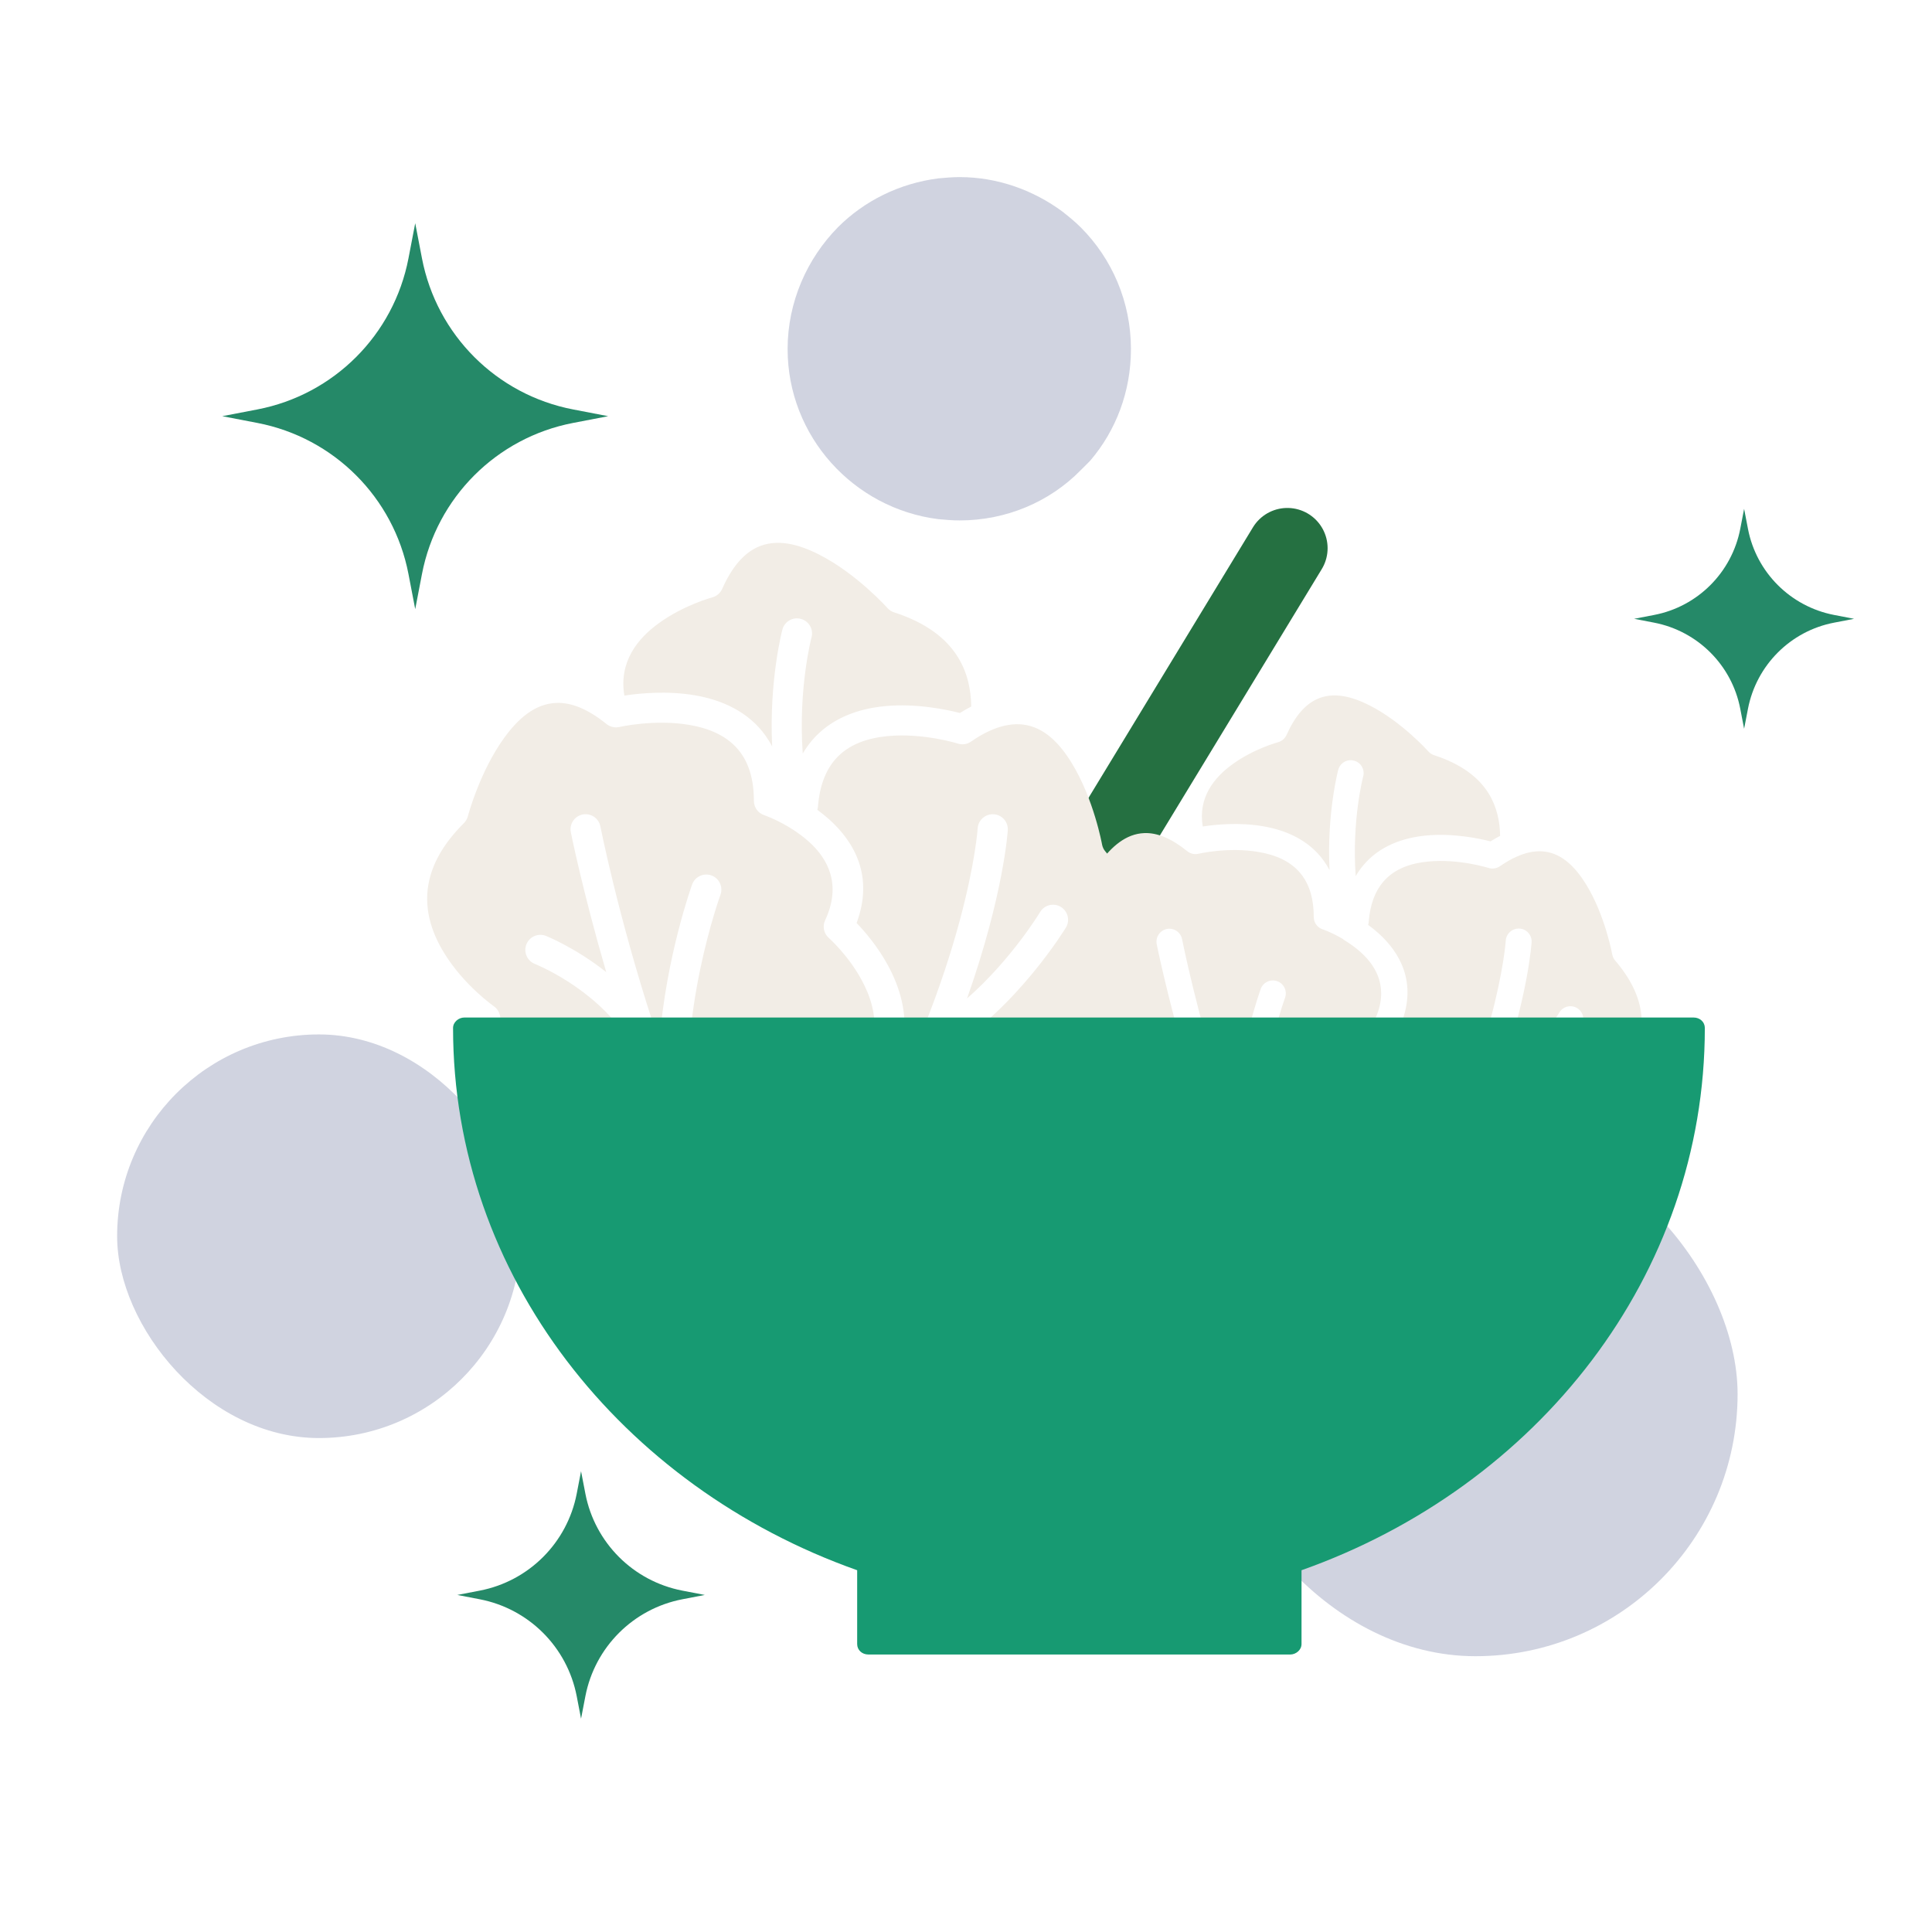
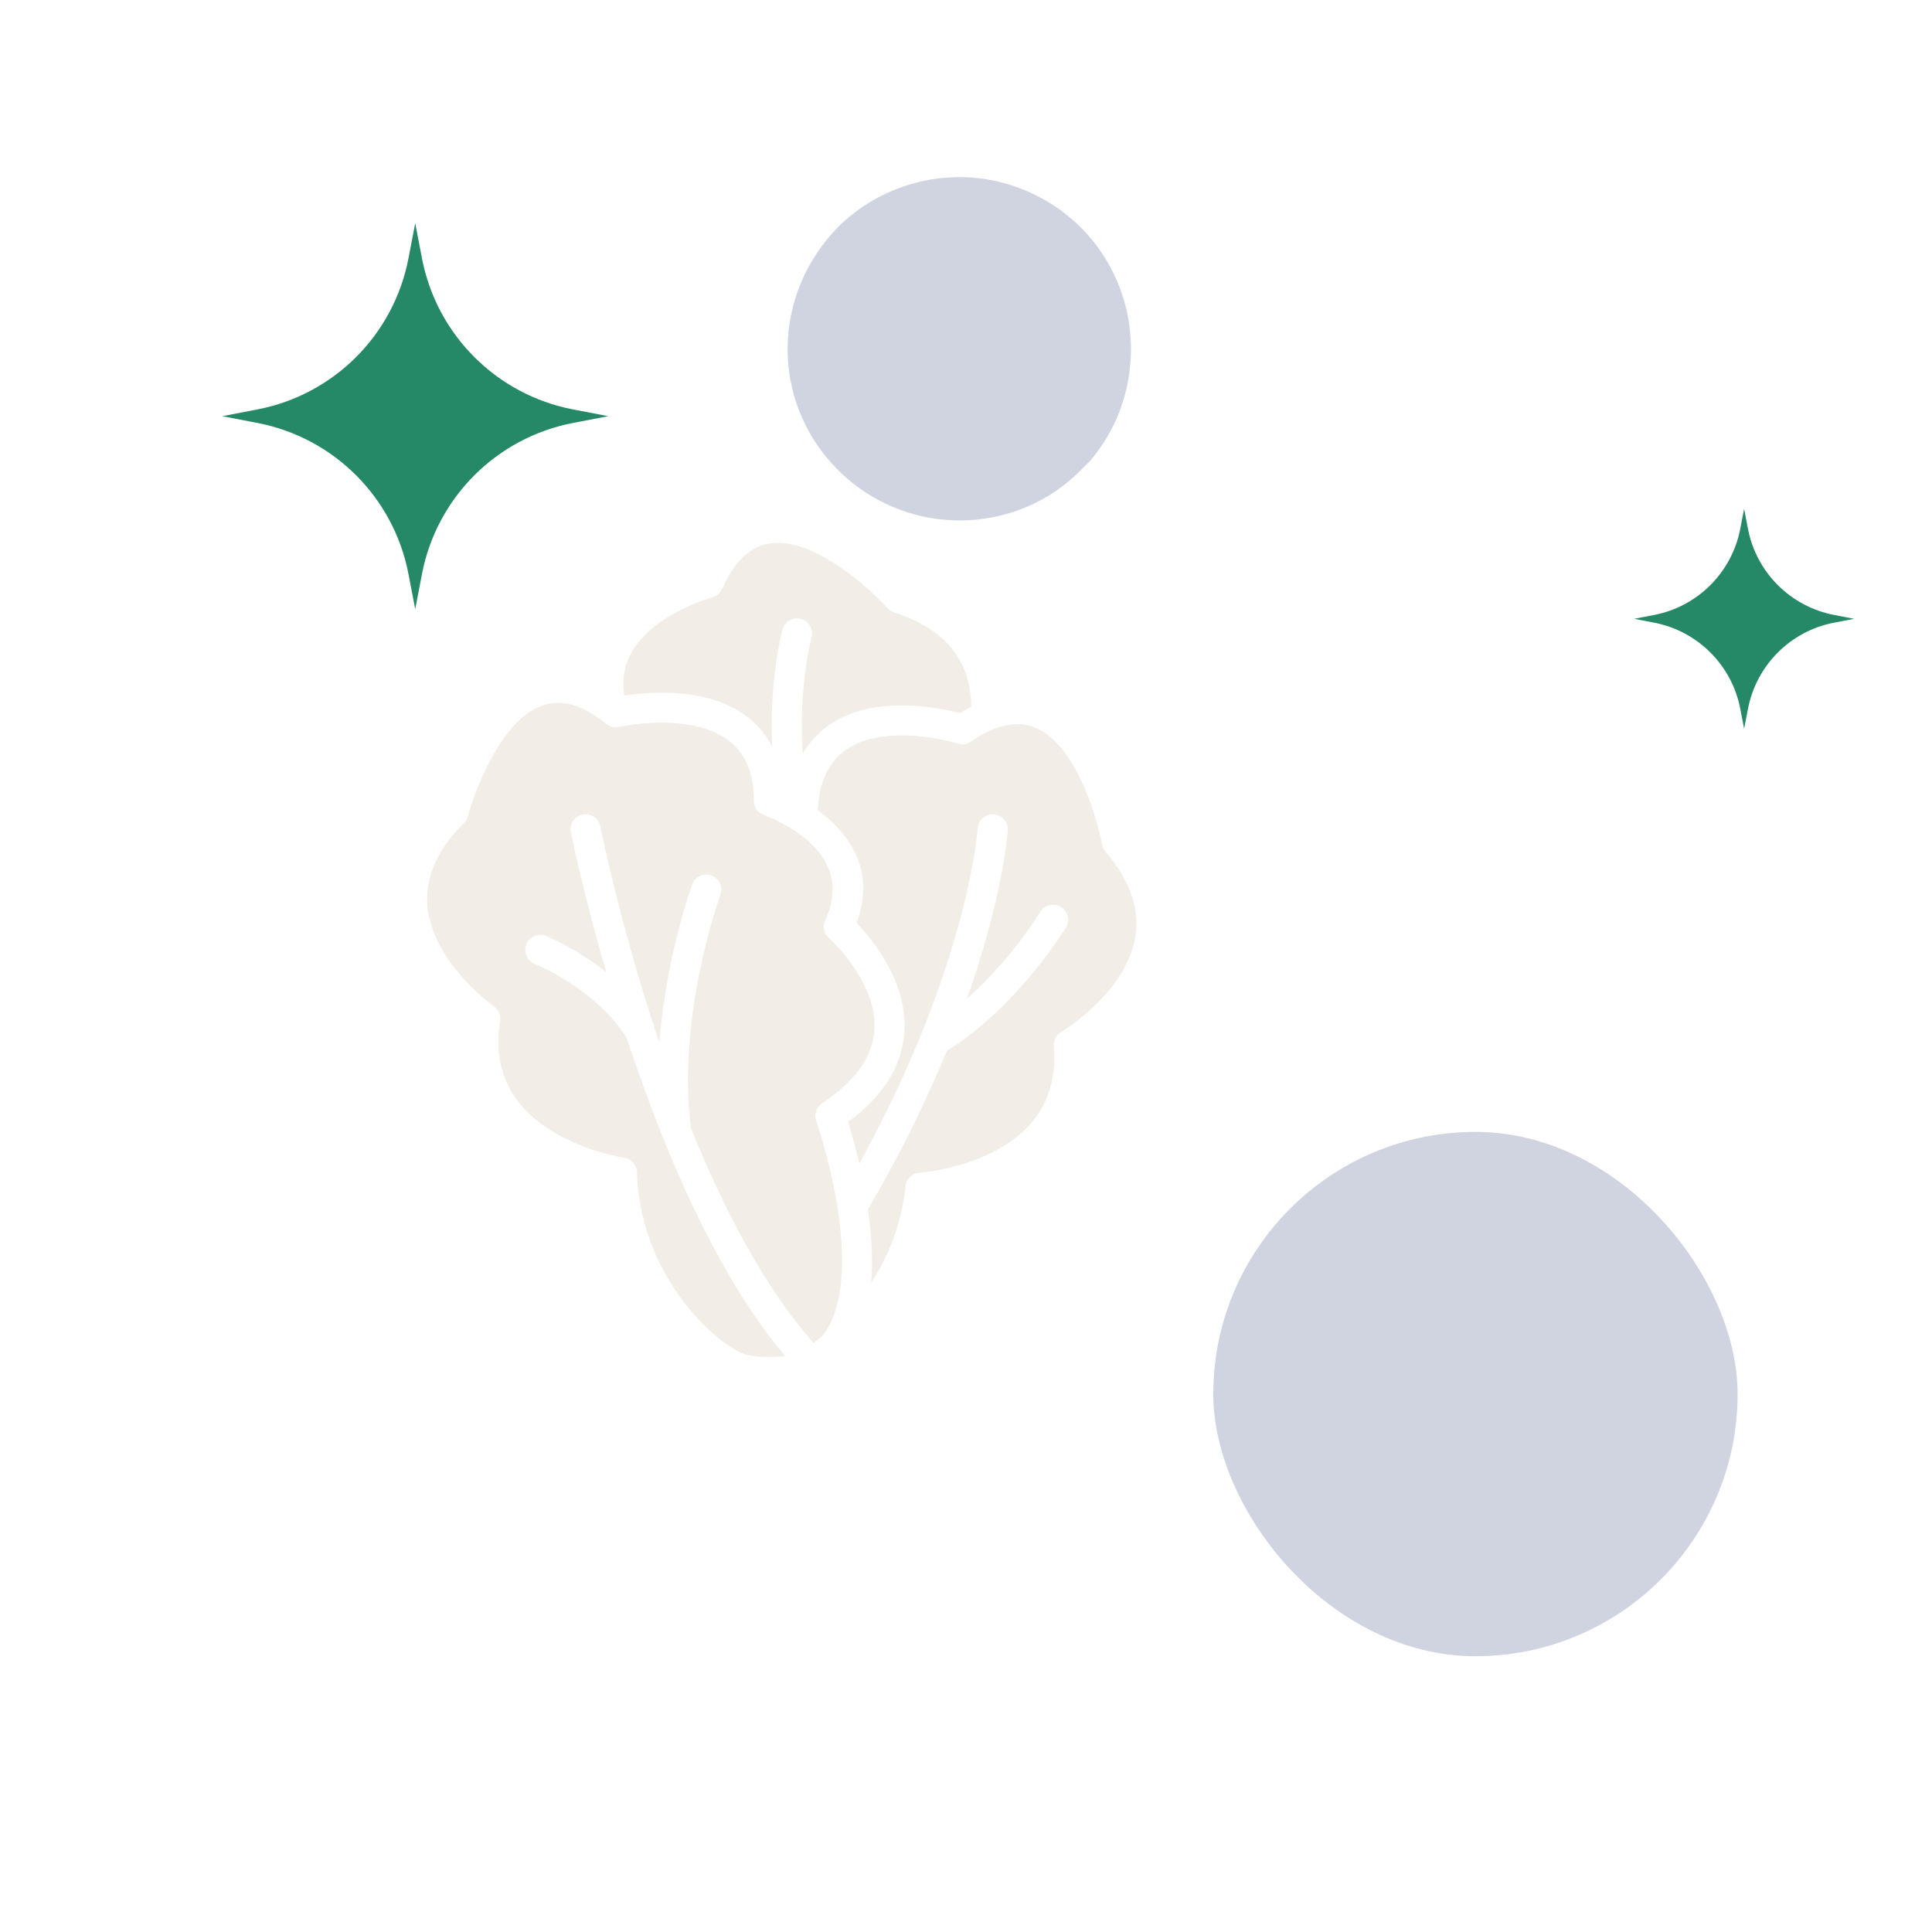
<svg xmlns="http://www.w3.org/2000/svg" id="Layer_1" version="1.1" viewBox="0 0 24 24">
-   <line x1="13.621" y1="10.711" x2="15.992" y2="6.81" fill="none" stroke="#257041" stroke-linecap="round" stroke-linejoin="round" />
  <path d="M14.049,4.336c0,.53-.187,1.014-.507,1.388-.039.039-.078.078-.117.117-.382.39-.92.624-1.505.624-.086,0-.179-.008-.265-.016-1.052-.133-1.871-1.029-1.871-2.113,0-.585.242-1.123.624-1.512.327-.328.764-.546,1.247-.608.086-.008.179-.016.265-.016.476,0,.92.164,1.279.429.078.062.156.125.226.195.39.39.624.928.624,1.512Z" fill="#182667" opacity=".2" />
  <path d="M9.794,10.271c-.165-.099-.302-.145-.302-.145-.076-.026-.127-.097-.127-.177,0-.259-.06-.454-.163-.596-.153-.212-.394-.305-.633-.347-.438-.076-.875.025-.875.025-.056.013-.115-.001-.16-.037-.234-.189-.439-.269-.622-.262-.271.009-.479.202-.643.426-.311.425-.457.982-.457.982-.008.032-.025.061-.049.085-.24.239-.373.472-.427.695-.085.346.024.662.18.916.248.406.619.664.619.664.059.041.089.113.078.184-.117.717.259,1.137.661,1.378.425.254.879.319.879.319.09.013.158.089.16.181.021.797.397,1.445.784,1.849.237.247.471.406.624.428.165.023.308.024.431.005-.608-.72-1.111-1.706-1.509-2.693-.013-.021-.024-.044-.028-.07-.162-.406-.306-.81-.433-1.195-.405-.622-1.138-.912-1.138-.912-.096-.038-.143-.147-.105-.243.038-.096.147-.143.243-.105,0,0,.365.145.749.45-.294-1.008-.44-1.738-.44-1.738-.02-.102.046-.2.147-.22.102-.02.2.046.22.147,0,0,.215,1.093.651,2.438.012.021.019.044.022.067.019.059.039.119.06.18.082-1.069.407-1.963.407-1.963.035-.097.143-.147.24-.112.097.035.147.143.112.24,0,0-.55,1.506-.366,2.901.399.987.905,1.968,1.521,2.664.033-.023.068-.048.102-.075.13-.151.197-.358.229-.584.044-.312.022-.662-.026-.984-.004-.016-.007-.033-.008-.049-.093-.581-.263-1.064-.263-1.064-.029-.081.002-.171.073-.218.417-.276.601-.565.642-.843.037-.254-.044-.494-.151-.69-.169-.312-.407-.521-.407-.521-.062-.055-.082-.144-.046-.22.209-.447.031-.766-.199-.974-.079-.071-.163-.13-.242-.178-.006-.003-.011-.006-.017-.01l.002.001ZM10.825,15.931c.21-.326.375-.728.424-1.196.01-.091.084-.162.174-.168,0,0,.458-.03.901-.25.42-.209.827-.598.767-1.322-.006-.072.03-.141.092-.177,0,0,.39-.229.669-.614.175-.241.308-.547.251-.899-.037-.226-.151-.469-.371-.727-.022-.025-.036-.056-.042-.088,0,0-.102-.567-.379-1.015-.145-.236-.338-.445-.608-.475-.111-.012-.232.006-.366.06-.01.005-.02.01-.031.013-.077.034-.159.08-.244.14-.048.033-.107.042-.163.024,0,0-.429-.135-.871-.093-.241.023-.489.097-.658.296-.113.134-.189.323-.209.581-.001.013-.004.027-.008.039.05.037.1.077.149.12.311.281.555.704.339,1.286.102.106.263.292.391.529.142.262.242.583.192.923-.048.332-.236.687-.688,1.019.035.116.088.298.139.518,1.361-2.479,1.47-4.164,1.47-4.164.006-.103.095-.182.199-.176.103.006.182.095.175.199,0,0-.047.79-.506,2.089.554-.485.908-1.074.908-1.074.053-.088.169-.117.257-.063.088.053.117.169.063.257,0,0-.604.995-1.478,1.53-.242.588-.561,1.251-.981,1.972.043.296.065.612.04.906l0.0 0ZM12.065,8.775c-.003-.205-.045-.416-.164-.609-.141-.23-.39-.429-.794-.559-.032-.01-.06-.029-.082-.053,0,0-.384-.43-.854-.667-.247-.125-.521-.202-.766-.088-.166.078-.312.242-.434.517-.023.051-.068.09-.123.105,0,0-.35.093-.663.32-.262.189-.5.479-.429.9.188-.029.534-.063.879-.003.332.057.66.202.872.497.031.043.059.088.085.138-.04-.825.127-1.452.127-1.452.027-.1.129-.16.229-.133.1.026.16.129.133.229,0,0-.167.632-.109,1.444.034-.059.073-.113.114-.162.235-.277.574-.396.909-.427.387-.037.764.043.93.085.048-.03.094-.057.14-.08l0-0Z" fill="#f2ede6" fill-rule="evenodd" />
-   <path d="M16.688,11.668c-.142-.085-.259-.124-.259-.124-.065-.022-.109-.083-.109-.152,0-.222-.051-.389-.14-.511-.131-.182-.338-.262-.543-.297-.376-.066-.751.022-.751.022-.048.011-.099-.001-.137-.032-.201-.162-.376-.231-.533-.225-.232.008-.411.173-.552.365-.267.364-.392.843-.392.843-.007.028-.022.053-.042.073-.206.205-.32.405-.366.596-.072.297.021.568.154.786.213.348.531.57.531.57.05.035.077.097.067.158-.1.615.222.975.567,1.182.364.218.754.274.754.274.077.011.136.077.138.155.018.684.341,1.24.672,1.586.203.212.404.348.535.367.141.02.264.021.37.005-.521-.618-.953-1.463-1.295-2.31-.012-.018-.02-.038-.024-.06-.139-.348-.263-.695-.371-1.025-.347-.534-.976-.783-.976-.783-.083-.033-.123-.126-.09-.208.033-.083.126-.123.208-.09,0,0,.313.125.642.386-.252-.864-.377-1.49-.377-1.49-.017-.087.04-.172.126-.189.087-.017.172.04.189.126,0,0,.184.938.558,2.092.01.018.016.038.019.057.017.051.034.102.051.154.07-.917.349-1.684.349-1.684.03-.083.123-.126.206-.096.083.03.126.123.096.206,0,0-.472,1.292-.314,2.488.342.847.776,1.688,1.305,2.285.029-.019.058-.041.088-.064.111-.13.169-.307.196-.5.038-.268.019-.568-.022-.844-.004-.014-.006-.028-.007-.042-.079-.499-.226-.912-.226-.912-.024-.069.002-.146.063-.187.358-.236.515-.484.55-.723.032-.218-.038-.423-.129-.592-.145-.268-.349-.447-.349-.447-.053-.047-.07-.124-.04-.189.179-.384.026-.657-.171-.836-.067-.061-.14-.112-.207-.153-.005-.002-.01-.005-.014-.009l.002.001ZM17.571,16.523c.18-.279.322-.625.363-1.026.009-.078.072-.139.149-.144,0,0,.393-.026.773-.215.36-.179.709-.512.658-1.134-.005-.062.026-.12.079-.152,0,0,.334-.196.574-.526.15-.207.265-.469.215-.771-.031-.194-.129-.402-.318-.623-.019-.021-.031-.048-.036-.075,0,0-.088-.487-.325-.871-.125-.202-.29-.382-.521-.408-.095-.011-.199.005-.314.052-.009.005-.017.009-.026.011-.066.029-.136.069-.21.12-.041.028-.092.036-.14.021,0,0-.368-.116-.747-.08-.206.019-.419.083-.564.254-.097.115-.162.277-.179.499-.001.012-.003.023-.007.034.043.031.086.066.128.103.267.241.476.604.291,1.103.088.091.226.251.336.454.122.225.207.5.165.791-.041.284-.203.589-.59.874.03.099.075.255.119.444,1.168-2.127,1.261-3.572,1.261-3.572.005-.089.082-.156.171-.151.088.005.156.082.15.171,0,0-.04.678-.434,1.792.475-.416.779-.921.779-.921.046-.076.145-.1.221-.054.075.046.1.145.054.221,0,0-.518.854-1.268,1.312-.208.504-.481,1.073-.842,1.691.036.254.055.525.035.777l0.0 0ZM18.635,10.384c-.002-.175-.039-.357-.14-.523-.121-.198-.335-.368-.681-.48-.027-.009-.051-.025-.07-.046,0,0-.329-.369-.732-.573-.212-.107-.447-.174-.657-.075-.142.067-.268.207-.373.443-.02.044-.059.077-.105.09,0,0-.301.08-.568.275-.224.162-.429.411-.368.772.162-.025.458-.054.754-.002.284.049.566.173.748.426.026.036.051.076.073.118-.035-.708.108-1.246.108-1.246.023-.086.111-.137.196-.114.086.022.137.111.114.196,0,0-.143.542-.093,1.239.029-.051.062-.097.098-.139.201-.238.492-.339.779-.366.332-.031.655.036.798.073.041-.026.081-.049.12-.069l0-0Z" fill="#f2ede6" fill-rule="evenodd" />
  <rect x="15.072" y="14.061" width="6.513" height="6.513" rx="3.257" ry="3.257" fill="#182667" opacity=".2" />
-   <rect x="1.455" y="12.85" width="5.014" height="5.014" rx="2.507" ry="2.507" fill="#182667" opacity=".2" />
  <path d="M7.555,5.17l-.437.084c-.95.183-1.693.926-1.876,1.876l-.084.437-.084-.437c-.183-.95-.926-1.693-1.876-1.876l-.437-.084.437-.084c.95-.183,1.693-.926,1.876-1.876l.084-.437.084.437c.183.95.926,1.693,1.876,1.876l.437.084Z" fill="#258968" />
  <path d="M23.032,7.687l-.249.048c-.541.104-.964.528-1.069,1.069l-.048.249-.048-.249c-.104-.541-.528-.964-1.069-1.069l-.249-.048.249-.048c.541-.104.964-.528,1.069-1.069l.048-.249.048.249c.104.541.528.964,1.069,1.069l.249.048Z" fill="#258968" />
-   <path d="M8.755,19.813l-.28.054c-.609.118-1.085.594-1.203,1.203l-.054.28-.054-.28c-.118-.609-.594-1.085-1.203-1.203l-.28-.054.28-.054c.609-.118,1.085-.594,1.203-1.203l.054-.28.054.28c.118.609.594,1.085,1.203,1.203l.28.054Z" fill="#258968" />
-   <path d="M21.178,12.77c0,3.076-2.08,5.698-5.01,6.736v.917c0,.074-.07.13-.14.13h-5.24c-.08,0-.14-.056-.14-.13v-.917c-2.93-1.038-5.02-3.66-5.02-6.736,0-.074.07-.13.14-.13h15.27c.08,0,.14.056.14.13Z" fill="#179a72" />
</svg>